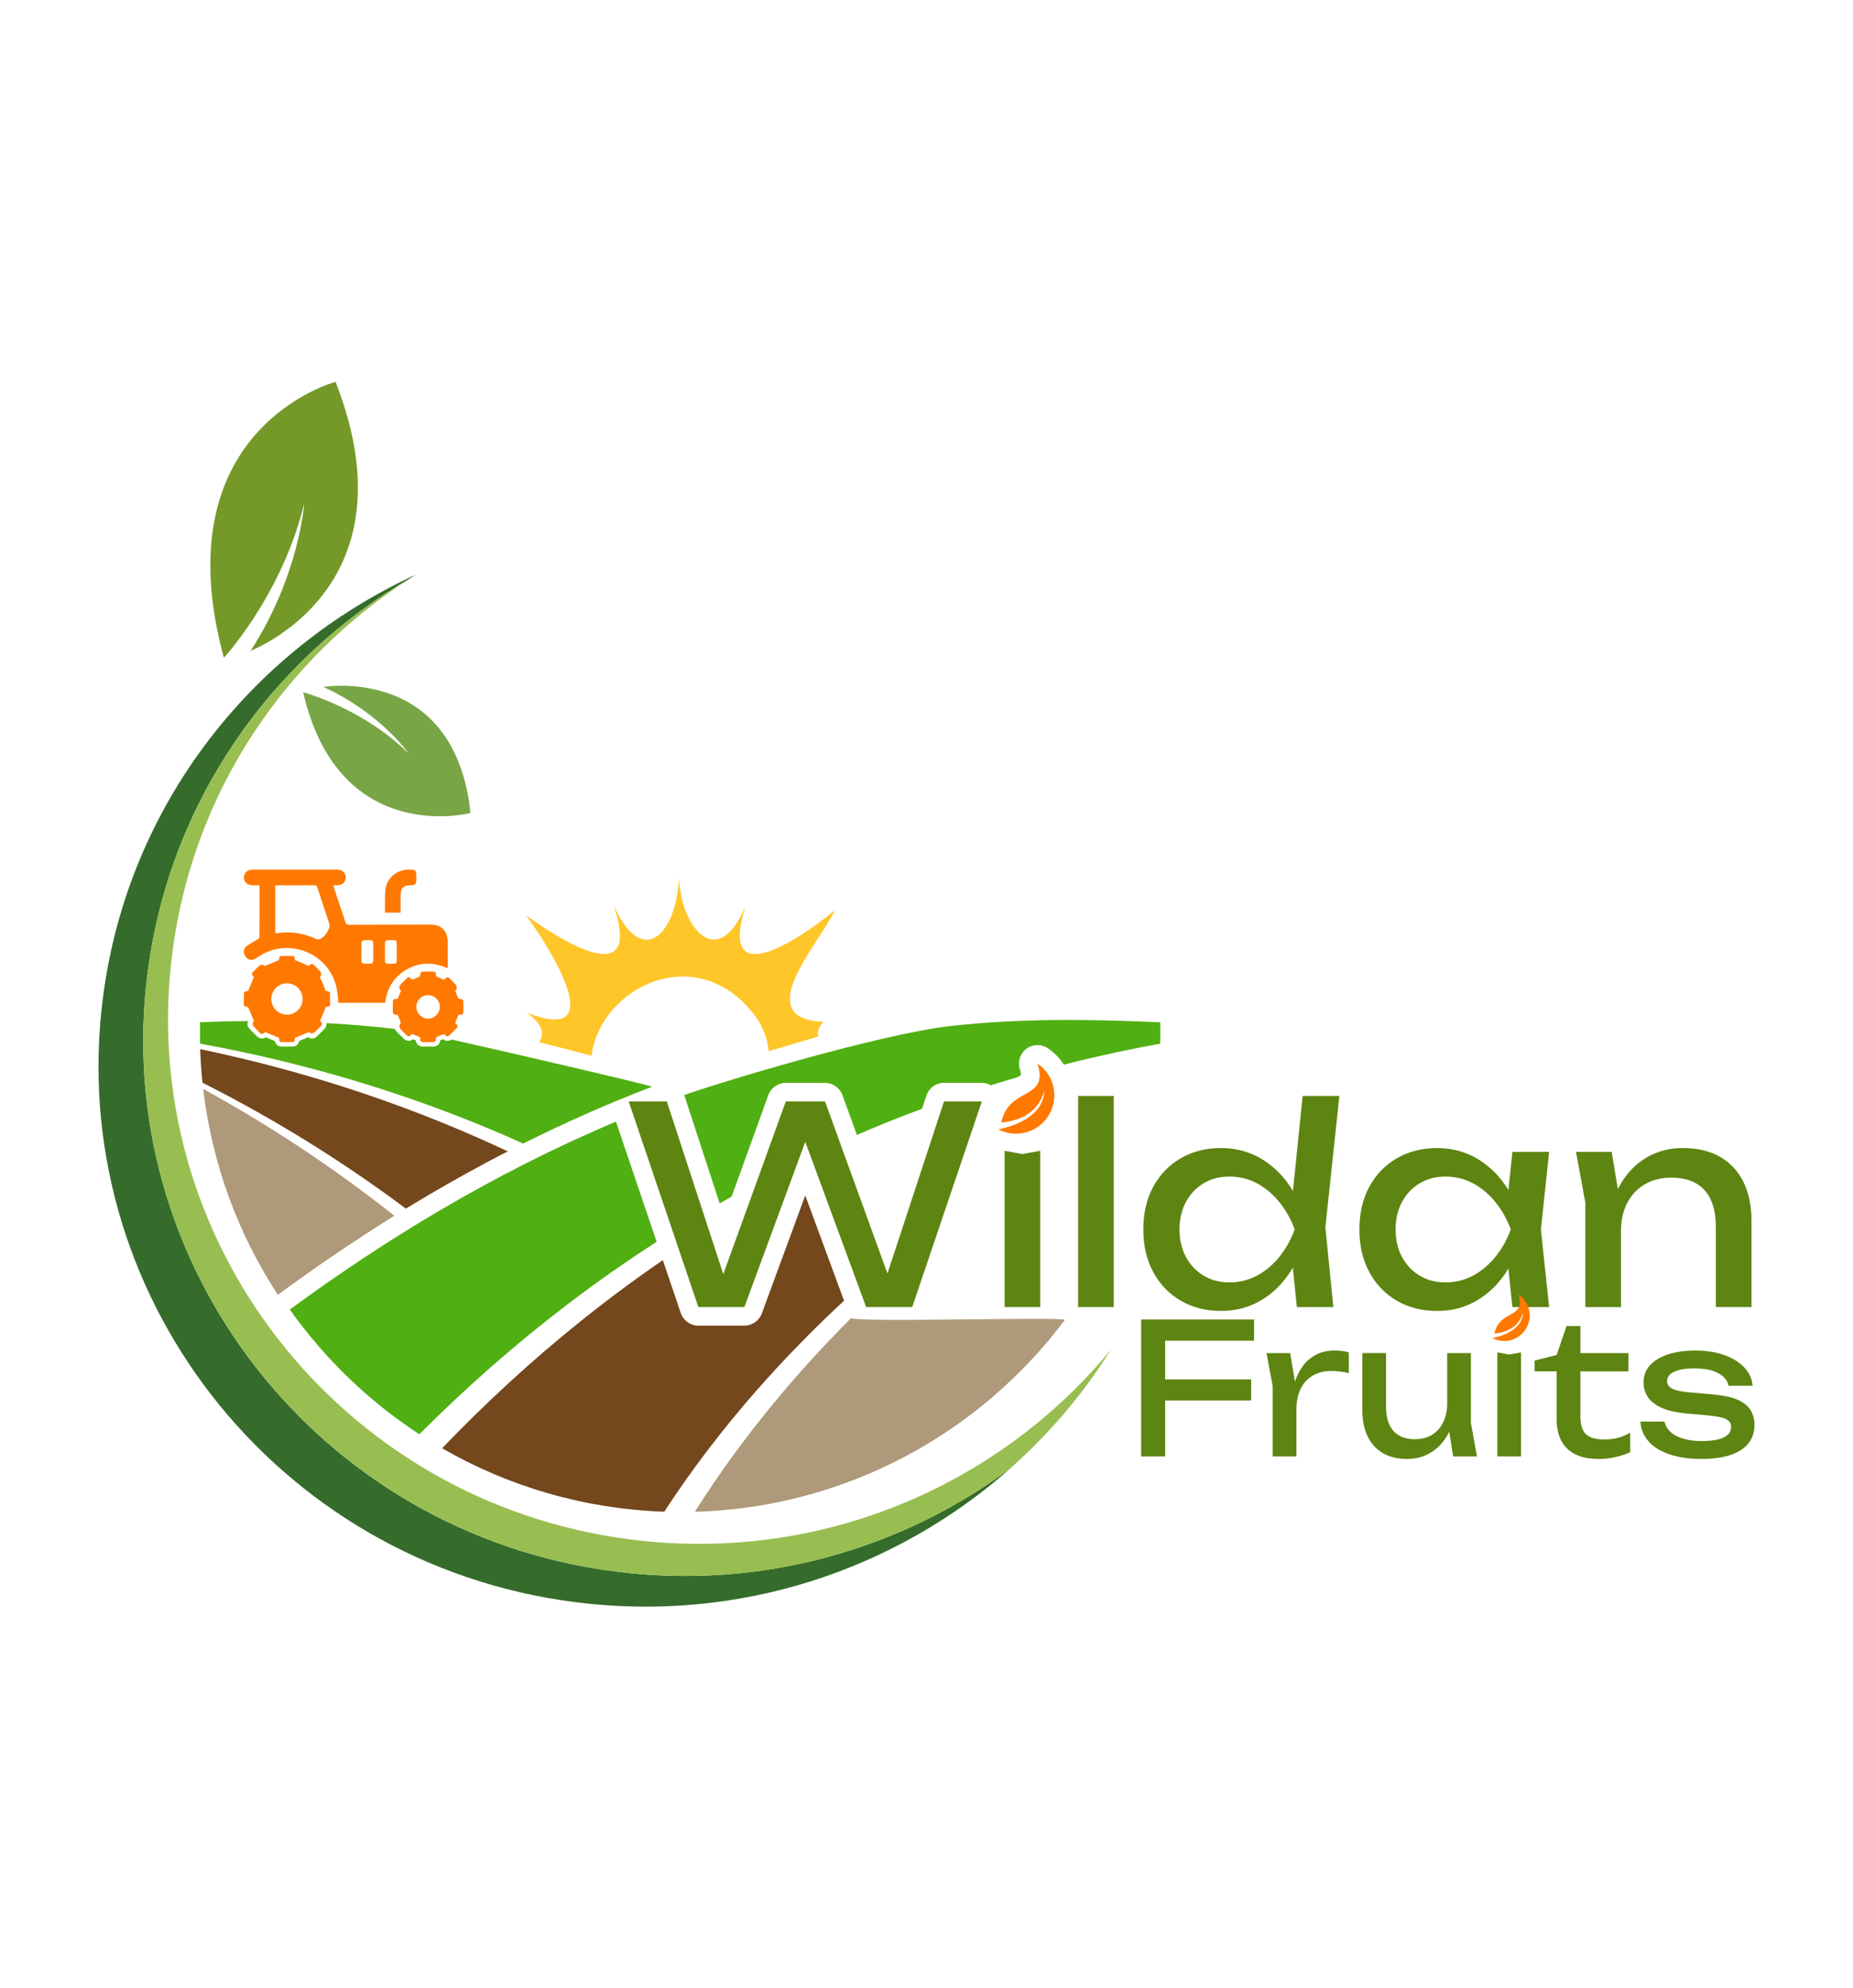
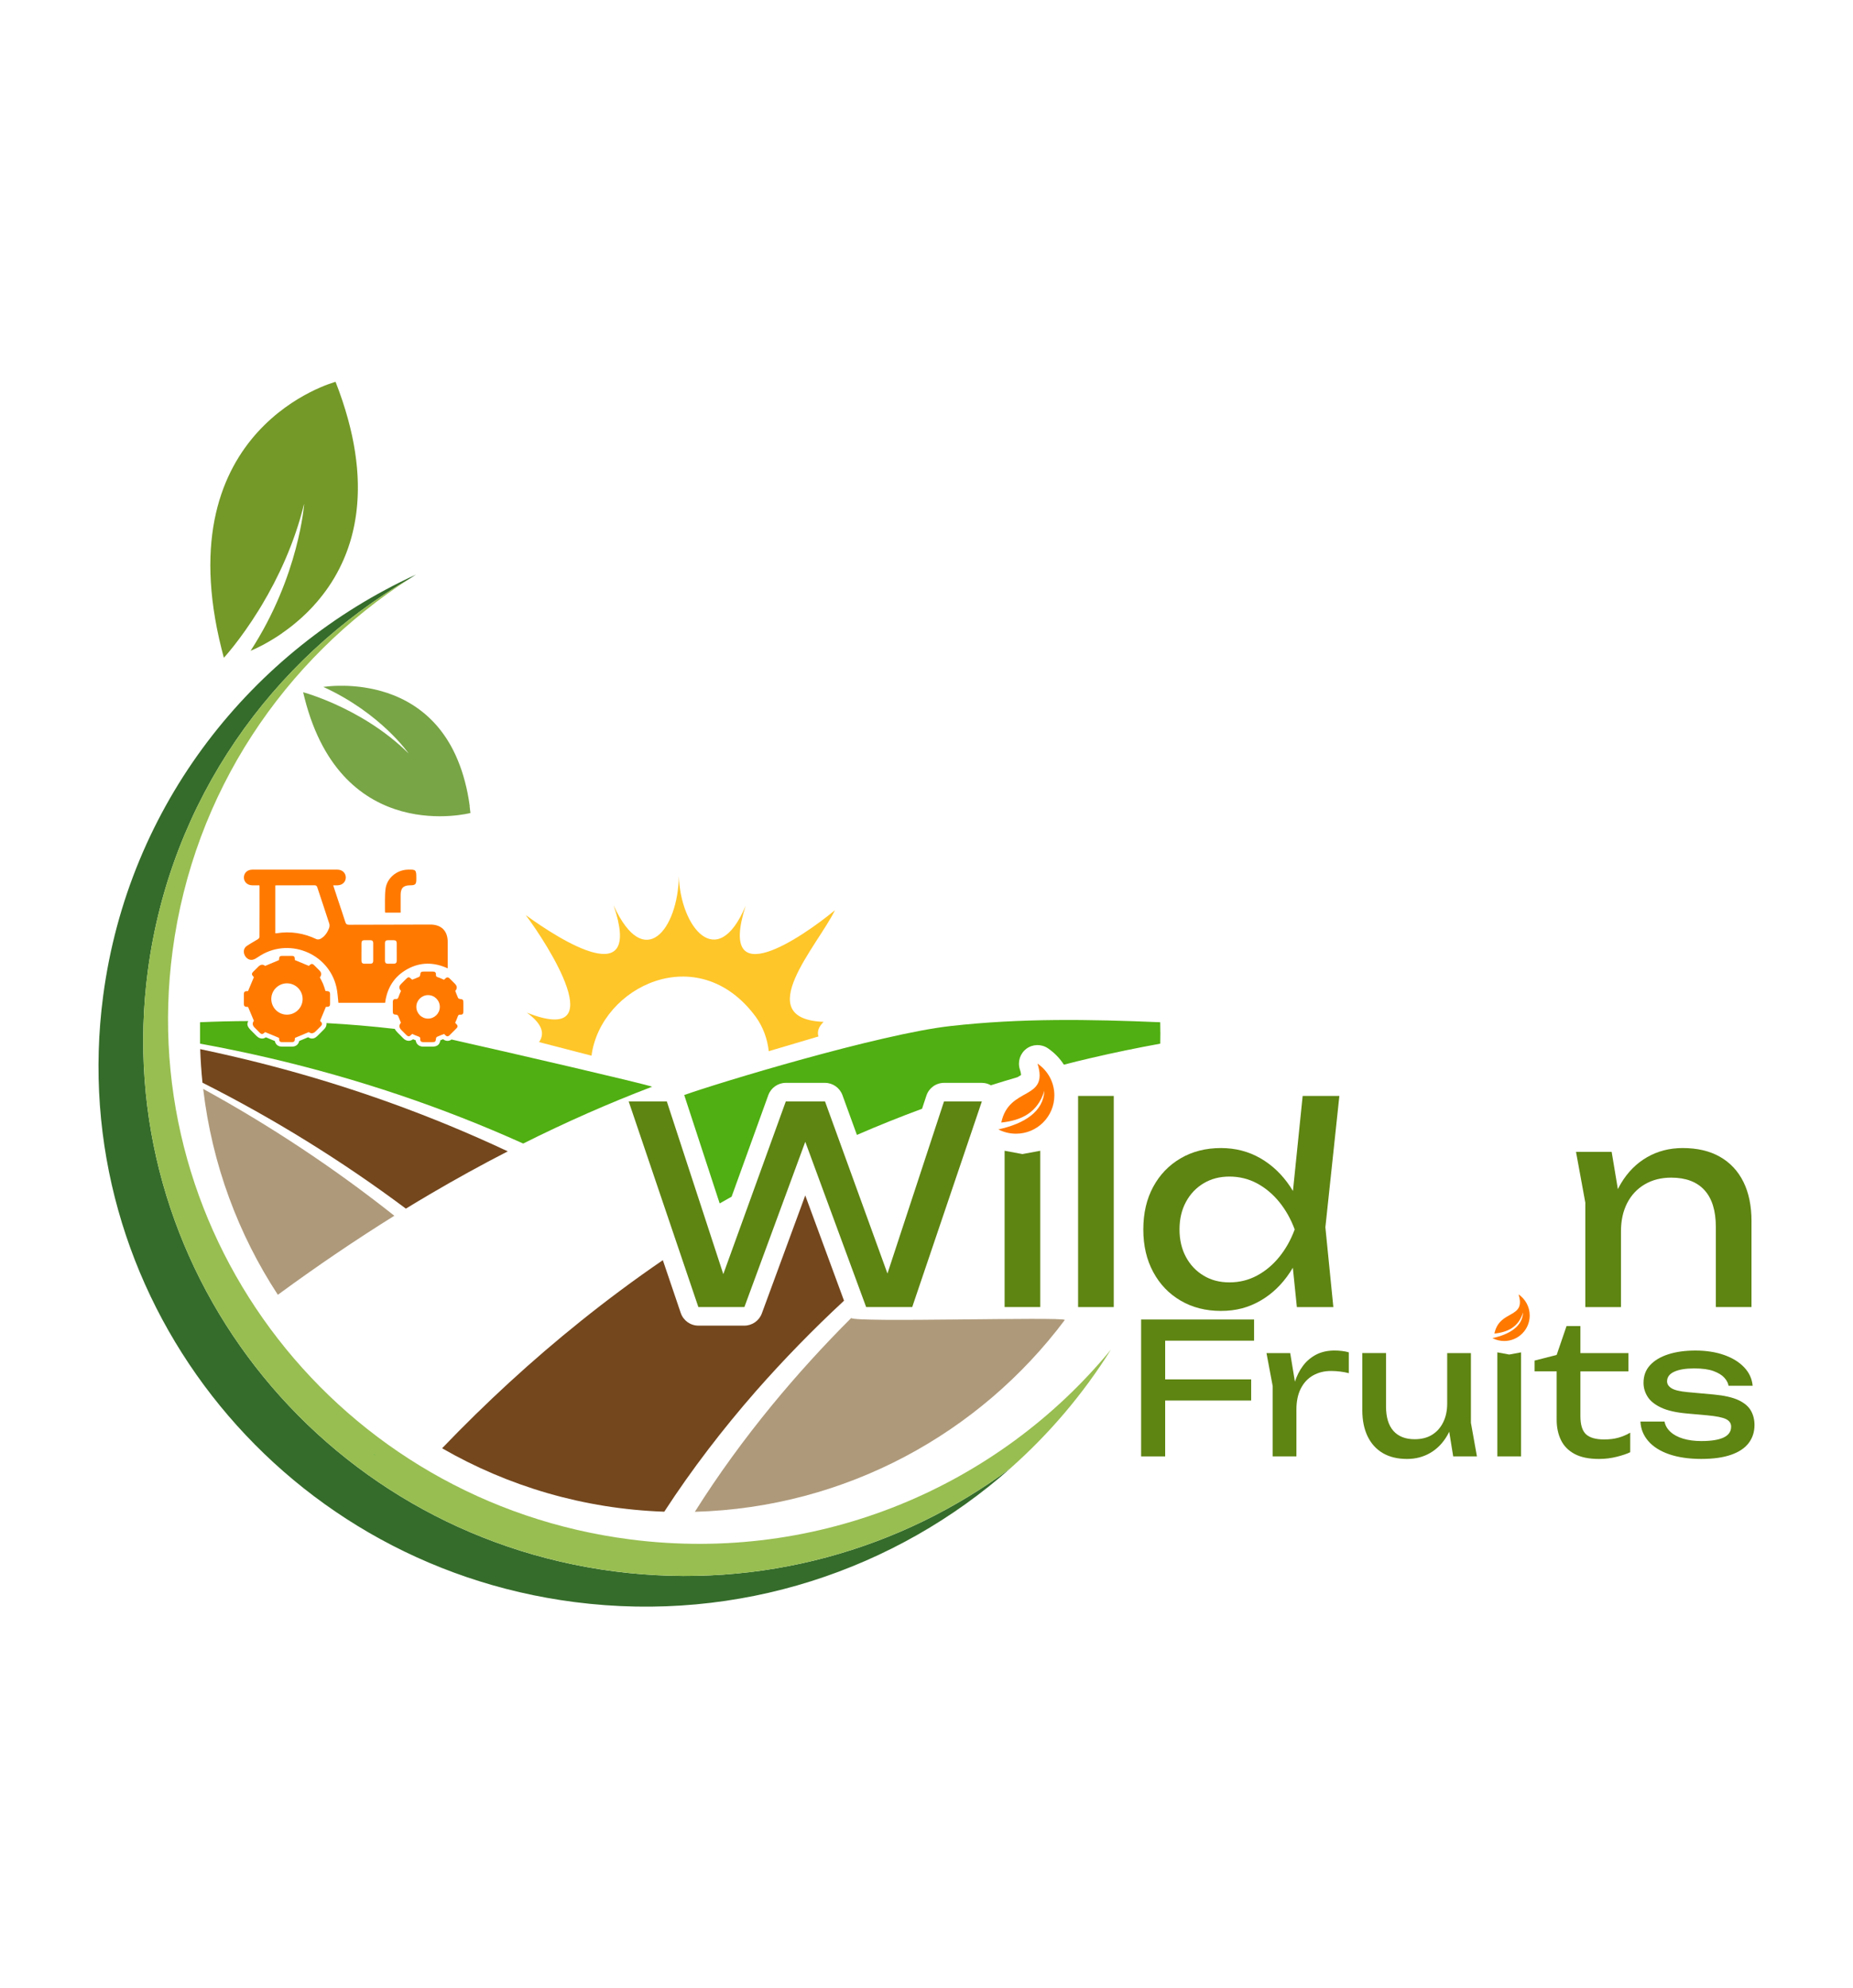
<svg xmlns="http://www.w3.org/2000/svg" id="Capa_1" data-name="Capa 1" viewBox="0 0 1000 1073">
  <defs>
    <style>      .cls-1 {        fill: #78a546;      }      .cls-2 {        fill: #356c2b;      }      .cls-3 {        fill: #ffc629;      }      .cls-4 {        fill: #50af12;      }      .cls-5 {        fill-rule: evenodd;      }      .cls-5, .cls-6 {        fill: #ff7900;      }      .cls-7 {        fill: url(#New_Gradient_Swatch_copy_6);      }      .cls-8 {        fill: #749928;      }      .cls-9 {        fill: #98be51;      }      .cls-10 {        fill: #ae997a;      }      .cls-11 {        fill: #5e8512;      }      .cls-12 {        fill: #74471d;      }    </style>
    <linearGradient id="New_Gradient_Swatch_copy_6" data-name="New Gradient Swatch copy 6" x1="-4154.81" y1="-6553.29" x2="-4153.89" y2="-6553.29" gradientTransform="translate(-6232.8 5120.39) rotate(88.4)" gradientUnits="userSpaceOnUse">
      <stop offset="0" stop-color="#b1cd35" />
      <stop offset=".15" stop-color="#9cc738" />
      <stop offset=".47" stop-color="#66ba40" />
      <stop offset=".91" stop-color="#11a44d" />
      <stop offset="1" stop-color="#00a050" />
    </linearGradient>
  </defs>
  <g>
    <polygon class="cls-11" points="529.87 594.37 492.29 705.34 467.43 705.34 434.58 616.15 401.72 705.34 376.88 705.34 339.28 594.37 359.86 594.37 390.34 687.57 424.07 594.37 445.23 594.37 478.93 687.24 509.45 594.37 529.87 594.37" />
    <path class="cls-11" d="M542.15,621l9.62,1.78,9.62-1.78v84.34h-19.24v-84.34Z" />
    <path class="cls-11" d="M581.81,591.41h19.24v113.94h-19.24v-113.94Z" />
    <path class="cls-11" d="M722.82,591.41h-19.82l-5.24,51.28c-.49-.81-.99-1.6-1.51-2.38-4.39-6.56-9.76-11.66-16.12-15.31-6.37-3.65-13.45-5.47-21.24-5.47-8.19,0-15.44,1.85-21.75,5.55-6.32,3.69-11.25,8.82-14.8,15.38-3.56,6.56-5.33,14.23-5.33,23.01s1.77,16.33,5.33,22.94c3.54,6.61,8.48,11.76,14.8,15.46,6.31,3.7,13.57,5.55,21.75,5.55s14.86-1.82,21.24-5.47c6.36-3.65,11.7-8.78,16.05-15.39,.53-.79,1.03-1.61,1.52-2.43l2.17,21.22h19.69l-4.3-43.05,7.55-70.88Zm-32.48,86.93c-3.5,4.3-7.52,7.64-12.06,10.06-4.54,2.42-9.47,3.62-14.8,3.62s-9.86-1.2-13.91-3.62c-4.05-2.42-7.23-5.77-9.55-10.06-2.31-4.28-3.48-9.24-3.48-14.88s1.16-10.58,3.48-14.86c2.31-4.3,5.5-7.64,9.55-10.06,4.05-2.42,8.67-3.62,13.91-3.62s10.26,1.2,14.8,3.62c4.54,2.42,8.56,5.77,12.06,10.06,3.49,4.28,6.28,9.24,8.36,14.86-2.08,5.63-4.87,10.59-8.36,14.88Z" />
-     <path class="cls-11" d="M836.01,621.6h-19.82l-2.14,20.58c-.38-.63-.78-1.26-1.19-1.86-4.39-6.56-9.76-11.66-16.12-15.31-6.37-3.65-13.45-5.47-21.24-5.47-8.2,0-15.44,1.85-21.75,5.55-6.32,3.69-11.25,8.82-14.8,15.38-3.56,6.56-5.33,14.23-5.33,23.01s1.77,16.33,5.33,22.94c3.54,6.61,8.48,11.76,14.8,15.46,6.31,3.7,13.55,5.55,21.75,5.55s14.86-1.82,21.24-5.47c6.36-3.65,11.7-8.78,16.05-15.39,.42-.65,.83-1.3,1.23-1.96l2.17,20.75h19.82l-4.43-41.88,4.43-41.86Zm-29.06,56.74c-3.5,4.3-7.52,7.64-12.06,10.06-4.55,2.42-9.48,3.62-14.8,3.62s-9.86-1.2-13.91-3.62-7.23-5.77-9.55-10.06c-2.31-4.28-3.48-9.24-3.48-14.88s1.16-10.58,3.48-14.86c2.31-4.3,5.5-7.64,9.55-10.06,4.05-2.42,8.67-3.62,13.91-3.62s10.25,1.2,14.8,3.62c4.54,2.42,8.56,5.77,12.06,10.06,3.49,4.28,6.28,9.24,8.36,14.86-2.08,5.63-4.87,10.59-8.36,14.88Z" />
    <path class="cls-11" d="M945.22,659.03v46.31h-19.24v-43.2c0-8.78-2.05-15.42-6.14-19.9-4.1-4.5-10.09-6.74-17.98-6.74-5.42,0-10.18,1.22-14.28,3.64-4.1,2.41-7.25,5.79-9.47,10.13-2.22,4.34-3.33,9.43-3.33,15.25v40.83h-19.24v-56.37l-5.02-27.37h19.24l3.35,20.11c.52-1.07,1.08-2.1,1.68-3.11,3.65-6.11,8.33-10.82,14.06-14.12,5.73-3.31,12.14-4.96,19.24-4.96,7.89,0,14.6,1.57,20.13,4.73,5.53,3.16,9.73,7.67,12.65,13.54,2.91,5.87,4.36,12.95,4.36,21.24Z" />
    <path class="cls-5" d="M559.91,573.97c6.35,20.15-15.41,12.02-19.54,31.79,10.92-1.12,19.67-5.4,23.25-17.17-.54,11.29-10.73,17.79-24.84,20.88l.11,.06h0c2.82,1.45,6.03,2.26,9.42,2.26,11.43,0,20.69-9.26,20.69-20.69,0-7.13-3.6-13.41-9.09-17.13" />
  </g>
  <g>
    <polygon class="cls-11" points="628.8 723.48 628.8 744.36 675.21 744.36 675.21 755.78 628.8 755.78 628.8 785.93 615.82 785.93 615.82 712.06 676.78 712.06 676.78 723.48 628.8 723.48" />
    <path class="cls-11" d="M683.48,730.18h12.8l3.35,20.29v35.46h-12.8v-37.92l-3.35-17.83Zm44.42-.39v11.23c-1.45-.39-3.02-.69-4.73-.89-1.71-.2-3.32-.3-4.83-.3-3.61,0-6.83,.79-9.65,2.36-2.82,1.58-5.04,3.92-6.65,7.04-1.61,3.12-2.41,6.94-2.41,11.47l-2.95-3.64c.26-3.94,.94-7.63,2.02-11.08,1.08-3.45,2.59-6.45,4.53-9.01,1.94-2.56,4.32-4.56,7.14-6.01,2.82-1.44,6.11-2.17,9.85-2.17,1.31,0,2.66,.08,4.04,.25,1.38,.16,2.59,.41,3.64,.74Z" />
    <path class="cls-11" d="M797.04,785.93h-12.8l-2.15-13.32c-.3,.67-.65,1.31-1.01,1.94-2.37,4.11-5.41,7.26-9.16,9.46-3.75,2.2-7.95,3.3-12.61,3.3-5.11,0-9.46-1.06-13.04-3.15-3.58-2.11-6.33-5.13-8.23-9.07-1.9-3.94-2.85-8.64-2.85-14.09v-30.83h12.8v28.87c0,5.77,1.34,10.15,3.99,13.14,2.67,2.99,6.49,4.48,11.48,4.48,3.62,0,6.72-.78,9.31-2.35,2.59-1.59,4.61-3.83,6.05-6.75,1.46-2.91,2.18-6.31,2.18-10.19v-27.19h12.8v37.62l3.25,18.14Z" />
    <path class="cls-11" d="M808.07,729.78l6.4,1.18,6.4-1.18v56.14h-12.8v-56.14Z" />
    <path class="cls-11" d="M828.16,740.03v-5.81l11.92-3.05,5.32-15.56h7.49v14.58h25.9v9.85h-25.9v24.13c0,4.66,1,7.93,3,9.8,2,1.87,5.27,2.81,9.8,2.81,2.89,0,5.45-.31,7.68-.94,2.23-.62,4.37-1.53,6.4-2.71v10.54c-1.71,.85-4.12,1.67-7.24,2.46-3.12,.79-6.32,1.18-9.6,1.18-5.45,0-9.85-.9-13.2-2.71-3.35-1.8-5.8-4.3-7.34-7.49-1.54-3.18-2.31-6.84-2.31-10.98v-26.1h-11.92Z" />
    <path class="cls-11" d="M946.84,768.98c0,3.74-1.05,6.99-3.15,9.75-2.1,2.76-5.29,4.88-9.55,6.35-4.27,1.48-9.62,2.22-16.06,2.22s-12.38-.84-17.24-2.51c-4.86-1.67-8.62-4.04-11.28-7.09-2.66-3.05-4.09-6.58-4.28-10.59h13c.39,2.1,1.46,3.96,3.2,5.57,1.74,1.61,4.04,2.84,6.89,3.69,2.86,.85,6.12,1.28,9.8,1.28,5.32,0,9.32-.64,12.02-1.92,2.69-1.28,4.04-3.23,4.04-5.86,0-1.77-.9-3.12-2.71-4.04-1.81-.92-5.21-1.61-10.19-2.07l-10.93-.98c-5.91-.52-10.57-1.59-13.99-3.2-3.41-1.61-5.84-3.58-7.29-5.91-1.45-2.33-2.17-4.81-2.17-7.44,0-3.81,1.18-6.99,3.55-9.55,2.36-2.56,5.65-4.51,9.85-5.86,4.2-1.35,9.09-2.02,14.67-2.02s10.93,.8,15.46,2.41c4.53,1.61,8.14,3.84,10.83,6.7,2.69,2.86,4.2,6.16,4.53,9.9h-13c-.26-1.51-1.03-2.97-2.31-4.38-1.28-1.41-3.22-2.59-5.81-3.55-2.59-.95-6.06-1.43-10.39-1.43-4.6,0-8.19,.59-10.78,1.77-2.59,1.18-3.89,2.92-3.89,5.22,0,1.45,.79,2.68,2.36,3.69,1.58,1.02,4.5,1.72,8.77,2.12l14.08,1.28c5.65,.53,10.06,1.53,13.25,3,3.18,1.48,5.43,3.37,6.75,5.66,1.31,2.3,1.97,4.89,1.97,7.78Z" />
    <path class="cls-5" d="M819.49,698.48c4.23,13.41-10.26,8-13.01,21.16,7.27-.75,13.1-3.59,15.48-11.43-.36,7.52-7.14,11.84-16.54,13.9l.07,.04h0c1.88,.96,4.01,1.51,6.27,1.51,7.61,0,13.77-6.17,13.77-13.77,0-4.74-2.4-8.93-6.05-11.4" />
  </g>
  <g>
    <g>
      <g>
        <path class="cls-12" d="M144.83,574.77c44.42,11.53,87.76,27.08,129.2,46.54-14.06,7.22-28.07,14.93-41.96,23.1-4.33,2.56-8.68,5.15-13.04,7.81-34.55-25.82-71.34-48.57-109.76-67.96-.61-5.97-1.02-12.01-1.23-18.11,12.32,2.59,24.59,5.46,36.78,8.61Z" />
        <path class="cls-10" d="M109.66,587.63c36.27,19.88,70.8,42.8,103.15,68.44-20.77,12.94-41.7,27.13-62.45,42.34l-.41,.31c-21.36-32.63-35.53-70.42-40.29-111.09Z" />
      </g>
      <g>
        <g>
          <path class="cls-12" d="M455.49,701.91c-16.65,15.45-32.56,31.76-47.6,48.87-17.88,20.45-34.53,42.1-49.41,64.99-43.57-1.5-84.4-13.78-119.9-34.23,23.49-24.49,48.47-47.5,74.96-68.72,14.31-11.48,29.02-22.42,44.17-32.79l9.67,28.52c1.4,4.07,5.2,6.81,9.51,6.81h24.82c4.2,0,7.97-2.64,9.41-6.54l23.45-63.72,20.92,56.81Z" />
          <path class="cls-10" d="M574.65,712.28c-45.77,61.08-117.99,101.25-199.66,103.55,12.61-20.02,26.62-39.23,41.67-57.58,13.44-16.35,27.72-32.03,42.7-47,1.87,2.54,113.52-.77,115.29,1.03Z" />
        </g>
        <path class="cls-4" d="M351.9,586.44c-23.23,8.87-46.5,19.11-69.55,30.66-43.94-19.8-89.77-35.12-136.59-46.06-12.54-2.93-25.15-5.54-37.81-7.86-.02-1.95-.02-9.68,0-11.55,8.67-.37,17.36-.59,26.03-.62-1.01,1.97-.32,3.25,1.72,5.27l.81,.81c.64,.66,1.31,1.31,1.95,1.97,1.11,1.13,2.22,1.38,2.96,1.38,.54,0,1.28-.12,2.07-.67l4.83,2.02c.57,2.64,2.73,3,3.74,3,.81,.02,1.63,.02,2.44,.02l3.15-.02c2,0,3.45-1.18,3.82-3.03l4.83-2.02c.67,.42,1.31,.69,2.09,.69,1.53,0,2.44-.91,3.69-2.17l.81-.81c.67-.66,1.3-1.33,1.97-1.97,1.11-1.08,1.35-2.19,1.35-2.91,0-.15,0-.3-.02-.47,12.31,.67,24.6,1.72,36.85,3.13,.34,.69,.94,1.43,1.8,2.29l.86,.84c.62,.62,1.21,1.21,1.8,1.82,.91,.99,1.95,1.48,3.08,1.48,.59,0,1.45-.17,2.34-.84,.47,.2,.94,.39,1.43,.59,.12,1.01,.54,1.72,.94,2.14,.52,.57,1.5,1.26,3.18,1.26,0,0,1.21-.02,1.77-.02l3.03,.02c2.66-.02,3.97-1.01,4.38-3.42,.47-.2,.96-.39,1.45-.59,.91,.71,1.8,.89,2.39,.89s1.38-.12,2.19-.74c35.1,7.91,102.46,23.52,108.22,25.47Z" />
-         <path class="cls-4" d="M354.37,670.12c-16.41,10.58-32.39,21.78-47.94,33.63-28.26,21.52-54.98,45.07-80.13,70.22-27.32-17.85-51.04-40.7-69.89-67.29,26.05-19.12,52.98-37.06,80.86-53.44,30.62-18.01,62.38-34.16,95.14-47.97l21.95,64.85Z" />
        <path class="cls-4" d="M626.22,557.33c0,1.93-.03,3.9-.07,5.87-12.64,2.3-25.25,4.9-37.8,7.84-4.74,1.1-9.47,2.27-14.21,3.5-2.2-3.44-5.14-6.47-8.61-8.84-3.54-2.4-8.17-2.3-11.61,.23-3.4,2.57-4.84,6.97-3.57,11.04,.53,1.63,.67,2.64,.7,3.14-.47,.33-1.2,.77-1.93,1.17t-.07,.03c-4.77,1.4-9.54,2.84-14.31,4.34-1.47-.83-3.13-1.3-4.87-1.3h-20.42c-4.34,0-8.17,2.8-9.51,6.91l-2.34,7.07c-11.84,4.37-23.55,9.07-35.16,14.11l-7.81-21.48c-1.47-3.97-5.2-6.61-9.44-6.61h-21.15c-4.2,0-7.97,2.67-9.41,6.61l-19.81,54.81c-2.17,1.2-4.3,2.4-6.44,3.64l-19.02-58.15c-.03-.1-.07-.23-.13-.33,17.51-6.3,105.42-32.99,143.88-37.26,38.06-4.27,74.66-3.64,113.02-2.03,.03,1.9,.07,3.8,.07,5.7Z" />
        <g>
          <path class="cls-3" d="M448.18,657.71s-.02-.02-.03-.01h.03Z" />
          <path class="cls-3" d="M444.46,551.45c-2.87,2.8-3.53,5.47-2.77,7.87l-26.82,7.94c-.73-6.61-3-12.98-7.01-18.55-31.06-42.1-83.73-16.35-88.64,20.98l-28.32-7.34c3.04-4.27,2.17-9.57-6.54-15.85,46.67,18.28,11.01-37.26-.63-52.68,18.81,13.68,63.52,42,47.4-5.27,16.68,36.5,34.73,12.78,35.23-15.68,.83,27.12,20.62,52.51,36.03,15.95-15.51,48.61,30.59,16.91,48.21,2.37-9.34,19.18-45.97,58.61-6.14,60.25Z" />
        </g>
        <path class="cls-6" d="M207.82,541.15h-25.19c-.35-2.86-.44-5.69-1.06-8.41-4.32-18.82-26.51-27.28-42.39-16.23-.85,.59-1.81,1.17-2.79,1.39-1.83,.4-3.62-.77-4.41-2.6-.78-1.8-.41-3.72,1.22-4.84,1.91-1.32,4-2.38,5.97-3.63,.4-.25,.86-.8,.87-1.21,.05-9.12,.03-18.24,.03-27.36,0-.12-.05-.25-.11-.51-1.25,0-2.52,0-3.78,0-2.67-.02-4.58-1.81-4.56-4.27,.02-2.41,1.89-4.19,4.49-4.19,15.33,0,30.67,0,46,0,2.59,0,4.48,1.79,4.5,4.19,.02,2.46-1.88,4.24-4.55,4.27-.7,0-1.39,0-2.25,0,.91,2.77,1.77,5.39,2.64,8.02,1.3,3.92,2.65,7.83,3.9,11.78,.34,1.08,.81,1.49,2.01,1.48,14.63-.07,29.25-.09,43.88-.11,5.93,0,9.36,3.42,9.37,9.34,0,4.27,0,8.55,0,12.82,0,.43,0,.86,0,1.47-7.44-3.39-14.74-3.48-21.81,.44-7.07,3.93-10.93,10.12-11.97,18.17Zm-59.25-37.52c.31,0,.48,.02,.66,0,7.53-1.22,14.7-.09,21.58,3.19,.57,.27,1.57,.13,2.17-.2,2.34-1.3,3.74-3.44,4.64-5.88,.26-.71,.3-1.66,.06-2.38-2.09-6.48-4.28-12.94-6.41-19.41-.28-.86-.62-1.24-1.62-1.23-6.65,.05-13.3,.03-19.94,.03-.38,0-.75,.05-1.14,.07v25.81Zm46.49,10.09c0,1.54,.02,3.08,0,4.62-.02,1.14,.46,1.74,1.64,1.72,1.06-.02,2.11,0,3.17,0,1.03,0,1.54-.51,1.54-1.54,0-3.21,0-6.43,0-9.64,0-1.04-.54-1.52-1.56-1.52-1.06,0-2.11,.01-3.17,0-1.1-.01-1.62,.51-1.61,1.61,.01,1.58,0,3.17,0,4.75Zm19.04,0c0-1.58,0-3.17,0-4.75,0-1.1-.53-1.61-1.62-1.6-1.06,.01-2.11,0-3.17,0-1.02,0-1.56,.49-1.56,1.52,0,3.21,0,6.43,0,9.64,0,1.03,.52,1.53,1.55,1.53,1.01,0,2.03-.03,3.04,0,1.22,.04,1.79-.49,1.77-1.73-.03-1.54,0-3.08,0-4.62Z" />
        <path class="cls-6" d="M133.86,534.84c1.08-2.58,2.07-4.96,3.15-7.53-.04-.05-.24-.33-.48-.57-.79-.79-.71-1.53,.06-2.28,.95-.92,1.87-1.87,2.81-2.8q1.87-1.87,3.7-.42c2.48-1.04,4.9-2.06,7.48-3.14,0-.09,.05-.44,.05-.78,.02-.96,.49-1.48,1.46-1.49,1.85-.01,3.7-.03,5.55,0,1.68,.03,1.4,1.36,1.48,2.26,2.5,1.04,4.92,2.05,7.54,3.13,.04-.03,.32-.23,.56-.47,.79-.79,1.53-.71,2.28,.06,.96,.97,1.93,1.93,2.9,2.9q1.78,1.78,.22,3.75c.59,1.17,1.25,2.31,1.75,3.52,.5,1.21,.86,2.48,1.3,3.81,.28,.02,.62,.06,.97,.07,.96,.02,1.48,.49,1.49,1.46,.01,1.85,.03,3.7,0,5.55-.03,1.68-1.36,1.4-2.26,1.48-1.04,2.5-2.05,4.92-3.13,7.53,.04,.05,.24,.33,.48,.57,.78,.79,.7,1.53-.07,2.29-.94,.92-1.87,1.87-2.8,2.8q-1.86,1.86-3.7,.42c-2.49,1.04-4.91,2.05-7.48,3.13,0,.1-.05,.45-.05,.79-.02,.96-.5,1.48-1.47,1.48-1.85,.01-3.7,.03-5.55,0-1.68-.03-1.39-1.37-1.48-2.26-2.51-1.05-4.92-2.05-7.53-3.14-.05,.04-.33,.24-.57,.48-.79,.77-1.53,.7-2.28-.07-.92-.95-1.87-1.87-2.8-2.8q-1.86-1.86-.42-3.7c-1.04-2.49-2.06-4.91-3.14-7.48-.1,0-.44-.05-.79-.05-.96-.02-1.48-.5-1.48-1.47,0-1.85-.03-3.7,0-5.55,.03-1.69,1.37-1.39,2.25-1.48Zm29.46,4.31c.02-4.68-3.77-8.5-8.44-8.51-4.62,0-8.42,3.74-8.47,8.34-.05,4.69,3.71,8.54,8.37,8.57,4.68,.04,8.52-3.74,8.54-8.41Z" />
        <path class="cls-6" d="M245.63,551.94c.27,.29,.55,.57,.82,.86,.62,.65,.66,1.34,.03,1.98-1.32,1.35-2.66,2.69-4.02,4.01-.64,.63-1.33,.6-1.98-.02-.29-.27-.57-.55-.83-.8-1.3,.51-2.58,.97-3.81,1.54-.29,.13-.54,.63-.57,.98-.15,1.62-.39,1.88-2.02,1.88-1.59,0-3.17-.02-4.76,0-1.14,.02-1.81-.46-1.69-1.64,.08-.89-.31-1.2-1.1-1.44-1.08-.34-2.11-.86-3.25-1.34-.19,.17-.47,.38-.7,.63-.85,.91-1.64,.82-2.47-.06-.88-.93-1.8-1.81-2.7-2.71q-1.92-1.92-.22-3.89c-.5-1.26-.96-2.54-1.53-3.76-.13-.29-.62-.54-.97-.57-1.62-.15-1.88-.39-1.88-2.02,0-1.59,.02-3.17,0-4.76-.02-1.14,.45-1.81,1.63-1.7,.89,.08,1.2-.3,1.45-1.09,.33-1.08,.86-2.11,1.32-3.21,0-.02,0-.12-.06-.18q-1.66-1.85,.08-3.59c.87-.87,1.74-1.75,2.62-2.62,1.37-1.36,1.66-1.37,3.02-.07,.13,.12,.26,.23,.38,.34,1.28-.51,2.56-.96,3.78-1.54,.31-.15,.54-.71,.58-1.1,.13-1.42,.43-1.74,1.88-1.75,1.63-.01,3.26,.02,4.89,0,1.13-.02,1.81,.44,1.7,1.63-.08,.88,.3,1.2,1.1,1.45,1.09,.33,2.11,.86,3.26,1.34,.19-.17,.47-.38,.7-.63,.85-.92,1.64-.81,2.47,.06,.88,.93,1.8,1.81,2.7,2.71q1.93,1.93,.21,3.89c.5,1.26,.96,2.54,1.52,3.77,.13,.29,.63,.54,.98,.57,1.62,.15,1.87,.38,1.88,2.01,0,1.59-.02,3.17,0,4.76,.02,1.14-.45,1.81-1.63,1.7-.89-.08-1.2,.3-1.45,1.09-.33,1.08-.86,2.11-1.35,3.3Zm-14.64-2.26c3.46,.02,6.33-2.79,6.37-6.24,.05-3.52-2.8-6.43-6.31-6.44-3.46-.01-6.33,2.79-6.37,6.24-.05,3.52,2.8,6.43,6.31,6.44Z" />
        <path class="cls-6" d="M216.22,492.5h-8.37c-.03-.35-.09-.68-.09-1.02,.07-3.91-.18-7.86,.29-11.73,.72-5.9,6.02-10.29,11.99-10.46,4.42-.13,4.63,.07,4.63,4.47,0,.22,0,.44,0,.66,0,2.79-.52,3.32-3.29,3.32-3.68,0-5.17,1.51-5.17,5.23,0,3.12,0,6.25,0,9.52Z" />
      </g>
    </g>
    <g>
      <path class="cls-2" d="M224.5,310.06c-.95,.59-1.89,1.21-2.83,1.82-75.08,43.72-129.74,120-141.89,212.06-20.9,158.4,91.96,303.49,252.08,324.07,78.91,10.14,154.56-11.87,213.52-55.74-61.82,54.82-146.49,83.69-235.24,72.28-161.64-20.77-275.57-167.23-254.47-327.13,13.6-103.1,80.03-186.59,168.82-227.35Z" />
      <path class="cls-9" d="M79.78,523.93c12.15-92.06,66.81-168.34,141.89-212.06-68.14,43.66-117.22,115.49-128.55,201.35-20.48,155.19,90.1,297.35,246.98,317.51,102.2,13.13,198.82-28.75,259.43-102.44-14.95,23.92-33.25,45.42-54.15,63.96-58.95,43.88-134.6,65.89-213.52,55.74-160.12-20.58-272.98-165.67-252.08-324.07Z" />
      <path class="cls-8" d="M152.38,341.56c.17-.12,.34-.23,.51-.35,.35-.25,.71-.51,1.07-.76,.17-.12,.34-.24,.51-.37,.36-.27,.73-.54,1.1-.82,.17-.13,.34-.25,.51-.38,.37-.28,.75-.57,1.12-.87,.17-.13,.34-.27,.51-.4,.38-.3,.76-.61,1.15-.93,.17-.14,.33-.27,.5-.41,.4-.33,.79-.67,1.19-1.01,.16-.13,.31-.26,.47-.4,.41-.35,.82-.72,1.23-1.08,.15-.13,.3-.27,.45-.4,.42-.38,.84-.77,1.26-1.17,.14-.13,.27-.25,.41-.38,.45-.42,.89-.86,1.34-1.3,.11-.11,.23-.22,.34-.33,.48-.48,.96-.96,1.43-1.46,.08-.08,.16-.16,.24-.25,.54-.57,1.08-1.14,1.62-1.73,.01-.02,.03-.03,.04-.05,2.23-2.45,4.41-5.12,6.5-8,.02-.03,.04-.05,.06-.08,.49-.69,.98-1.38,1.47-2.09,.09-.14,.18-.28,.28-.42,.41-.6,.81-1.21,1.21-1.84,.13-.2,.25-.4,.37-.6,.36-.57,.72-1.15,1.07-1.74,.14-.24,.28-.49,.43-.74,.32-.56,.65-1.12,.96-1.69,.15-.28,.3-.56,.45-.84,.3-.55,.59-1.1,.88-1.66,.16-.31,.31-.62,.46-.93,.27-.55,.55-1.1,.81-1.67,.16-.33,.31-.67,.46-1,.25-.56,.5-1.11,.75-1.68,.15-.36,.3-.72,.45-1.08,.23-.56,.46-1.12,.69-1.69,.15-.38,.29-.76,.43-1.15,.21-.57,.42-1.14,.63-1.71,.14-.4,.28-.81,.41-1.21,.19-.58,.39-1.15,.57-1.74,.13-.42,.26-.85,.39-1.27,.17-.59,.35-1.17,.51-1.77,.12-.44,.24-.89,.35-1.33,.16-.6,.31-1.2,.45-1.8,.11-.46,.21-.92,.32-1.39,.14-.61,.27-1.22,.39-1.84,.1-.48,.19-.96,.28-1.44,.12-.62,.23-1.25,.33-1.88,.08-.5,.16-1,.24-1.5,.09-.63,.18-1.27,.27-1.91,.07-.52,.13-1.04,.19-1.56,.07-.65,.14-1.3,.2-1.96,.05-.53,.1-1.07,.14-1.61,.05-.66,.1-1.33,.14-2,.03-.55,.06-1.11,.09-1.66,.03-.68,.05-1.36,.07-2.05,.02-.57,.03-1.14,.04-1.72,0-.69,0-1.4,0-2.1,0-.59,0-1.17-.02-1.77-.02-.71-.04-1.43-.07-2.15-.02-.6-.05-1.21-.08-1.82-.04-.73-.09-1.46-.15-2.2-.04-.62-.09-1.24-.14-1.87-.07-.75-.15-1.5-.23-2.26-.07-.63-.13-1.27-.21-1.91-.09-.77-.2-1.55-.31-2.33-.09-.65-.17-1.29-.27-1.95-.12-.79-.26-1.59-.39-2.39-.11-.66-.22-1.32-.34-1.99-.15-.81-.32-1.64-.48-2.46-.13-.67-.26-1.34-.41-2.02-.18-.84-.38-1.69-.58-2.54-.16-.68-.31-1.36-.48-2.05-.21-.87-.45-1.76-.68-2.64-.18-.69-.35-1.37-.54-2.06-.25-.91-.53-1.84-.8-2.77-.2-.68-.39-1.35-.59-2.04-.3-.97-.62-1.96-.94-2.94-.21-.66-.41-1.31-.63-1.98-.36-1.09-.76-2.2-1.15-3.31-.2-.57-.39-1.14-.6-1.72-.61-1.7-1.26-3.41-1.94-5.14,0,0-91.54,24.28-61.54,144.08,.39,1.57,.8,3.15,1.23,4.76,0,.02,.01,.04,.02,.07h0c-.15,.18,8.7-9.32,18.83-25.7,.6-.96,1.2-1.95,1.8-2.96,8.45-14.15,17.45-32.86,22.72-54.55,0,0-2.61,38.9-28.92,79.46-.03,0,.03-.02,.16-.08,0,0,0,0,0,0,.2-.09,.61-.26,1.18-.51,.01,0,.03-.01,.05-.02,.17-.07,.35-.15,.54-.24,.05-.02,.1-.04,.14-.06,.18-.08,.36-.16,.56-.26,.06-.03,.13-.06,.19-.09,.19-.09,.39-.18,.61-.29,.08-.04,.16-.08,.24-.12,.21-.1,.42-.2,.65-.32,.09-.05,.19-.09,.28-.14,.23-.11,.45-.23,.69-.35,.11-.05,.21-.11,.32-.16,.24-.12,.49-.25,.74-.38,.12-.06,.23-.12,.35-.19,.26-.14,.52-.27,.78-.42,.12-.07,.25-.14,.38-.21,.27-.15,.55-.3,.83-.46,.13-.07,.27-.15,.4-.23,.28-.16,.57-.33,.87-.5,.14-.08,.29-.17,.43-.25,.3-.17,.6-.35,.91-.54,.15-.09,.3-.18,.45-.27,.31-.19,.63-.38,.95-.58,.16-.1,.31-.19,.47-.29,.32-.2,.65-.41,.97-.62,.16-.1,.32-.21,.49-.32,.33-.22,.67-.44,1-.66,.17-.11,.34-.22,.5-.34,.34-.23,.69-.47,1.03-.71Z" />
      <path class="cls-7" d="M202.9,785.42c-.51-.29-1.01-.59-1.51-.88,.09,.09,.18,.19,.27,.28,.42,.2,.83,.41,1.25,.6Z" />
      <path class="cls-1" d="M253.52,435.13c-.05-.39-.11-.76-.17-1.14-.12-.8-.23-1.61-.36-2.4-.08-.46-.16-.9-.24-1.35-.12-.69-.24-1.38-.37-2.05-.09-.48-.2-.94-.3-1.41-.13-.63-.26-1.26-.4-1.87-.11-.47-.22-.93-.34-1.39-.14-.59-.29-1.19-.44-1.77-.12-.46-.25-.91-.38-1.36-.15-.56-.31-1.12-.47-1.67-.13-.45-.27-.89-.41-1.33-.17-.53-.33-1.07-.51-1.59-.14-.43-.3-.86-.45-1.28-.18-.51-.36-1.02-.54-1.51-.15-.42-.32-.82-.48-1.23-.19-.49-.38-.98-.58-1.46-.16-.4-.33-.79-.5-1.18-.2-.47-.4-.93-.61-1.39-.18-.39-.36-.76-.53-1.14-.21-.45-.42-.89-.64-1.32-.18-.37-.37-.73-.56-1.09-.22-.43-.45-.85-.67-1.27-.19-.35-.39-.69-.58-1.03-.23-.41-.47-.82-.71-1.22-.2-.33-.4-.65-.6-.98-.25-.39-.49-.79-.74-1.17-.2-.31-.41-.62-.62-.93-.25-.38-.51-.75-.77-1.12-.21-.3-.42-.59-.64-.88-.26-.36-.53-.72-.8-1.07-.22-.28-.43-.56-.65-.84-.27-.34-.55-.68-.82-1.02-.22-.27-.44-.53-.67-.79-.28-.33-.57-.65-.85-.97-.22-.25-.45-.5-.68-.74-.29-.31-.58-.62-.88-.93-.23-.23-.45-.47-.68-.69-.3-.3-.6-.59-.91-.89-.23-.22-.46-.44-.69-.65-.31-.29-.62-.57-.94-.85-.23-.2-.45-.4-.68-.6-.32-.28-.64-.54-.97-.81-.23-.19-.45-.37-.68-.56-.33-.26-.66-.52-1-.77-.22-.17-.45-.34-.67-.51-.34-.25-.68-.5-1.02-.74-.22-.16-.44-.32-.67-.47-.35-.24-.7-.47-1.06-.71-.22-.14-.43-.29-.65-.43-.37-.23-.73-.46-1.1-.68-.21-.13-.41-.25-.62-.38-.38-.23-.77-.44-1.15-.66-.19-.11-.39-.22-.58-.33-.4-.22-.81-.43-1.21-.64-.18-.09-.35-.19-.53-.28-.43-.22-.87-.43-1.31-.64-.15-.07-.29-.14-.44-.21-.47-.22-.95-.43-1.42-.64-.11-.05-.22-.1-.33-.15-.55-.24-1.1-.47-1.65-.69-.03-.01-.06-.03-.1-.04-2.36-.94-4.71-1.71-7.02-2.35-.02,0-.03,0-.05-.01-.56-.15-1.11-.3-1.66-.44-.08-.02-.16-.04-.24-.06-.48-.12-.97-.23-1.44-.34-.11-.03-.23-.05-.34-.07-.44-.1-.89-.19-1.32-.28-.13-.03-.27-.05-.4-.08-.42-.08-.83-.16-1.24-.23-.15-.03-.29-.05-.44-.08-.4-.07-.79-.14-1.18-.2-.15-.02-.29-.04-.44-.07-.38-.06-.76-.11-1.13-.17-.16-.02-.31-.04-.47-.06-.36-.05-.73-.09-1.08-.14-.16-.02-.31-.03-.46-.05-.35-.04-.7-.08-1.04-.11-.16-.02-.32-.03-.48-.04-.34-.03-.67-.06-1-.09-.16-.01-.31-.02-.47-.04-.32-.02-.65-.05-.97-.07-.15,0-.3-.02-.46-.03-.31-.02-.62-.03-.93-.05-.15,0-.3-.01-.44-.02-.3-.01-.6-.02-.9-.03-.14,0-.28,0-.42-.01-.29,0-.58-.01-.87-.02-.14,0-.27,0-.41,0-.28,0-.56,0-.83,0-.13,0-.26,0-.38,0-.27,0-.53,0-.79,0-.12,0-.25,0-.37,0-.26,0-.51,.01-.75,.02-.11,0-.22,0-.33,0-.25,0-.49,.02-.73,.03-.1,0-.21,0-.31,.01-.23,.01-.46,.02-.68,.03-.09,0-.19,0-.28,.02-.22,.01-.44,.03-.65,.04-.08,0-.16,.01-.24,.02-.21,.01-.41,.03-.6,.04-.07,0-.15,.01-.22,.02-.19,.01-.36,.03-.54,.05-.07,0-.14,.01-.21,.02-.17,.02-.34,.03-.5,.05-.05,0-.11,.01-.16,.02-.16,.02-.31,.03-.46,.05-.04,0-.08,0-.12,.01-.15,.02-.29,.03-.42,.05-.02,0-.05,0-.07,0-.46,.05-.79,.1-.95,.12h0c-.1,.01-.15,.02-.13,0,31.17,14.27,46.01,35.9,46.01,35.91-13.13-13.03-28.44-21.56-39.87-26.68-.67-.3-1.33-.59-1.98-.87-5.15-2.22-9.37-3.7-12.01-4.56-.66-.21-1.22-.39-1.68-.52-.91-.27-1.38-.4-1.34-.38h0s0,.02,0,.03c.25,1.09,.51,2.15,.78,3.2,20.38,80.02,89.49,61.92,89.49,61.92-.13-1.24-.28-2.47-.44-3.67Zm-32.96-28.47s0,0,0,0h0s0,0,0,0Z" />
    </g>
  </g>
</svg>